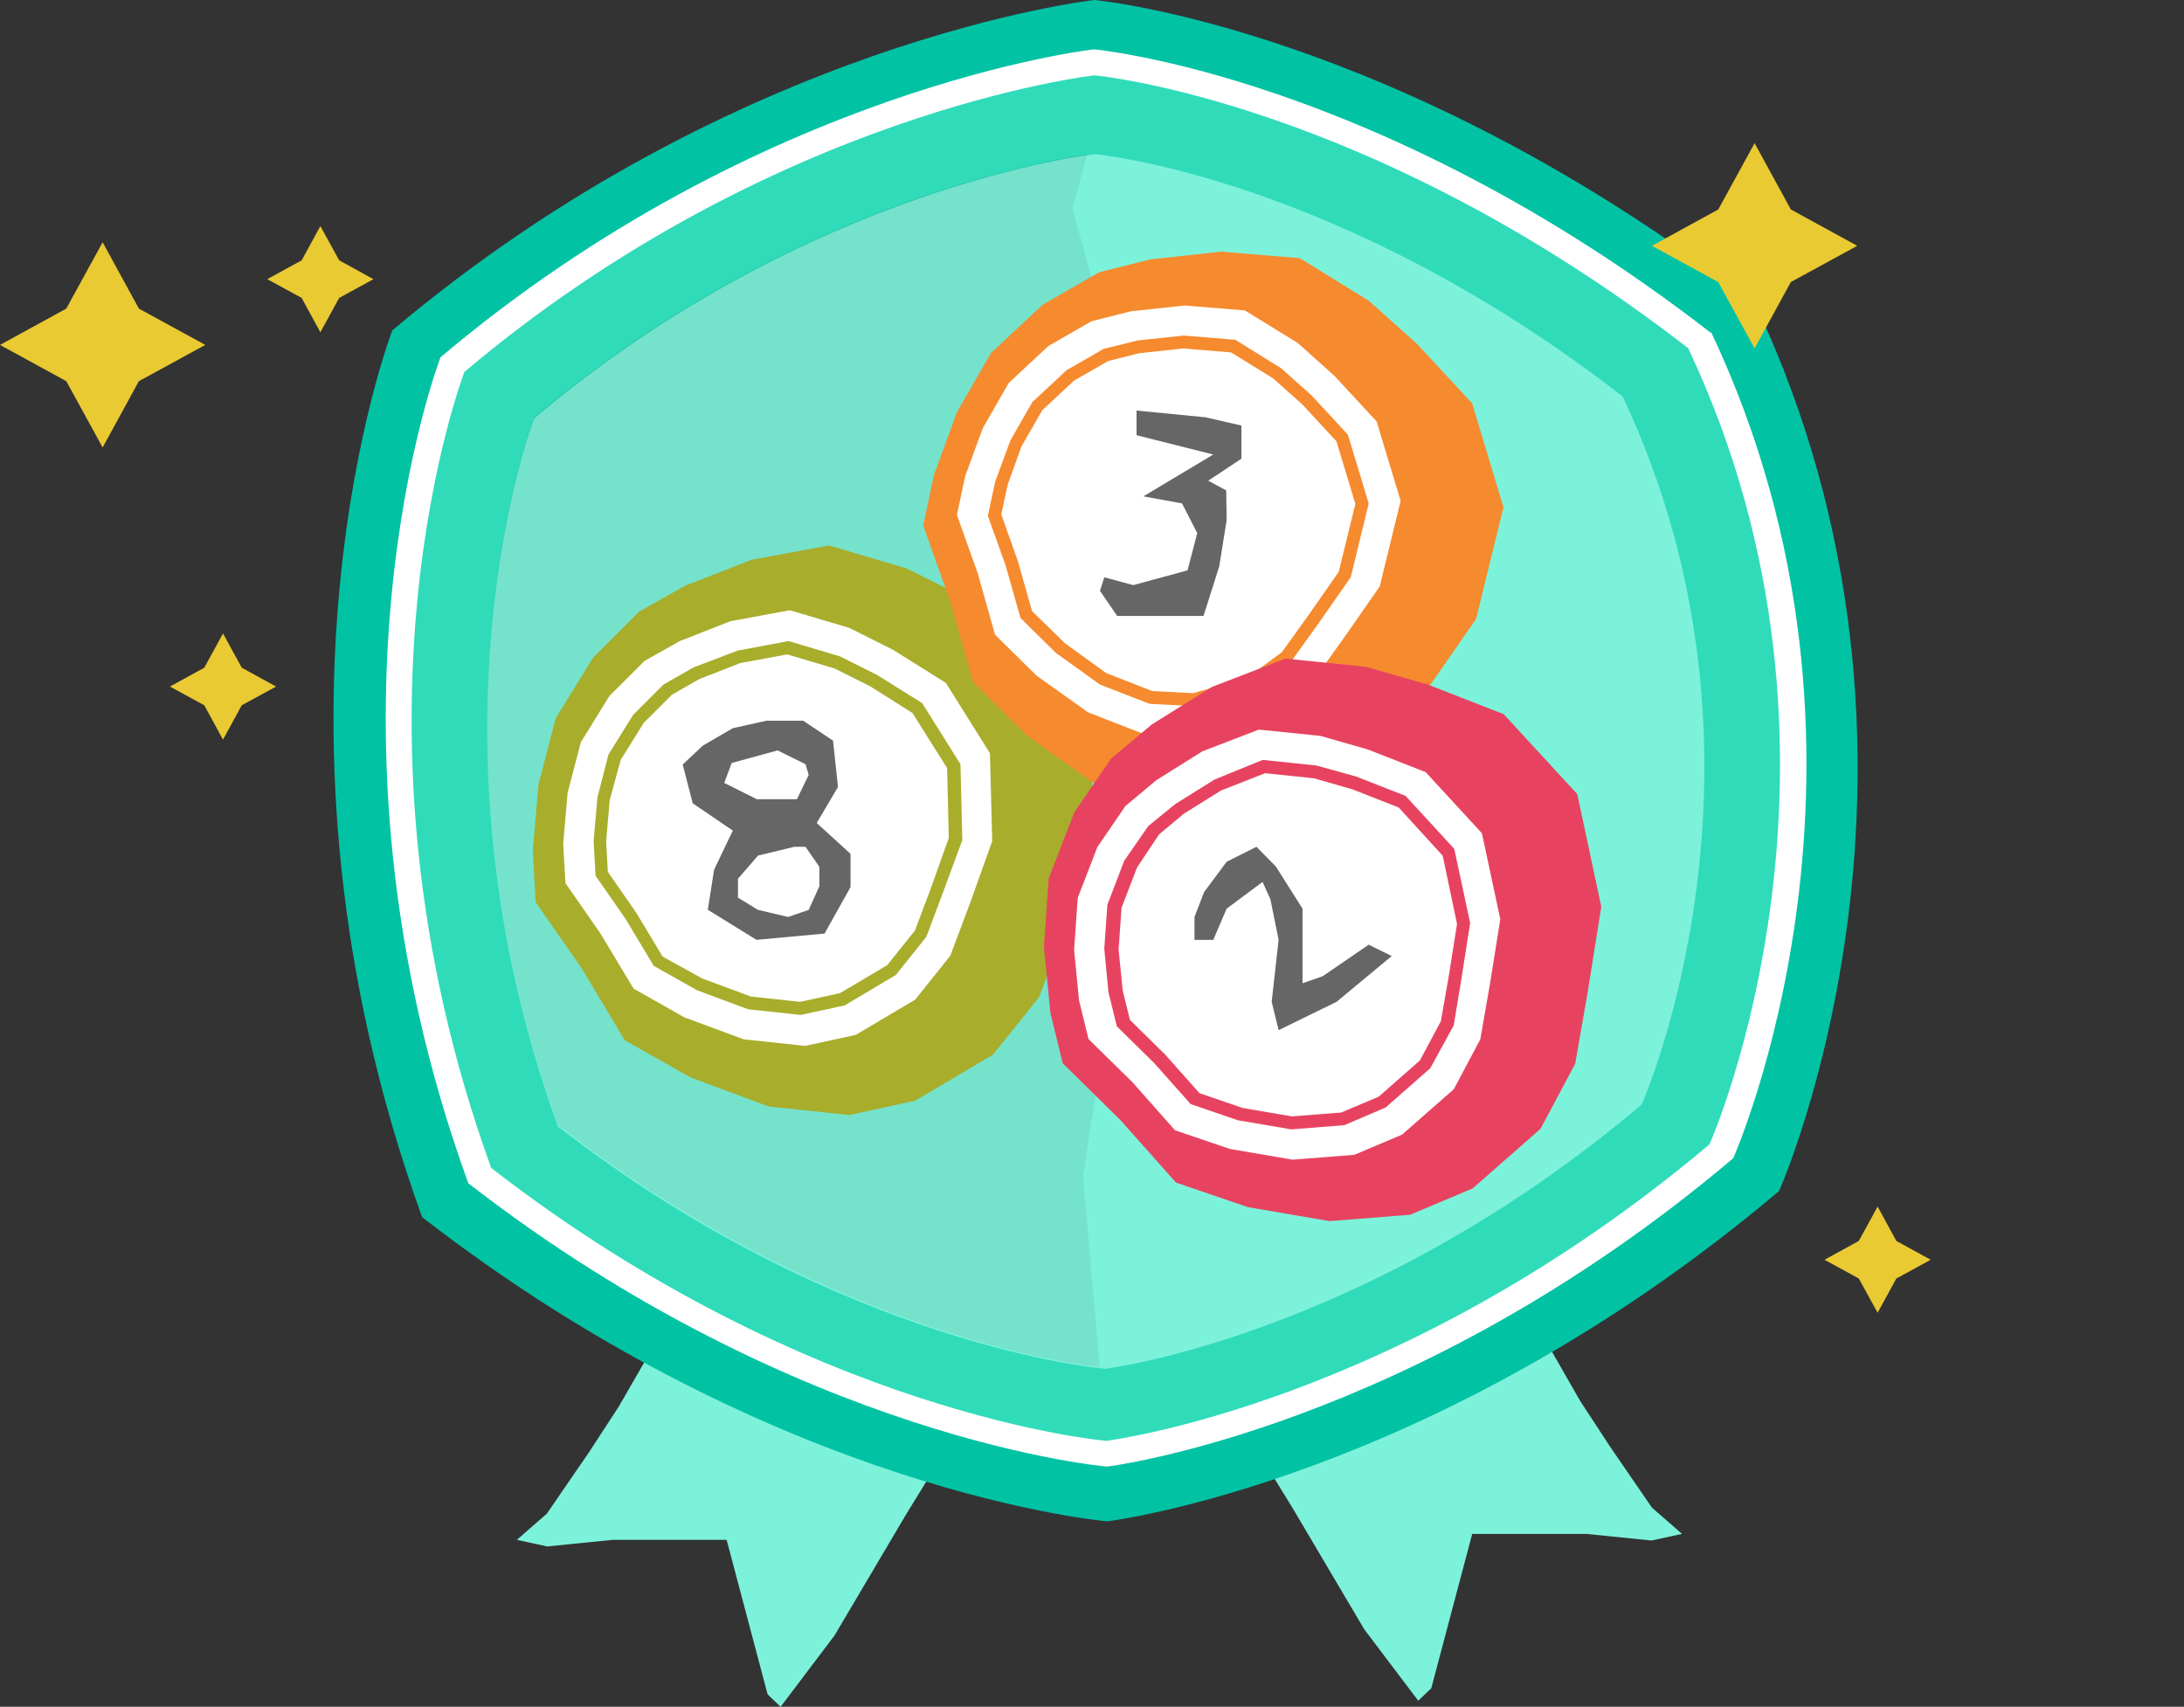
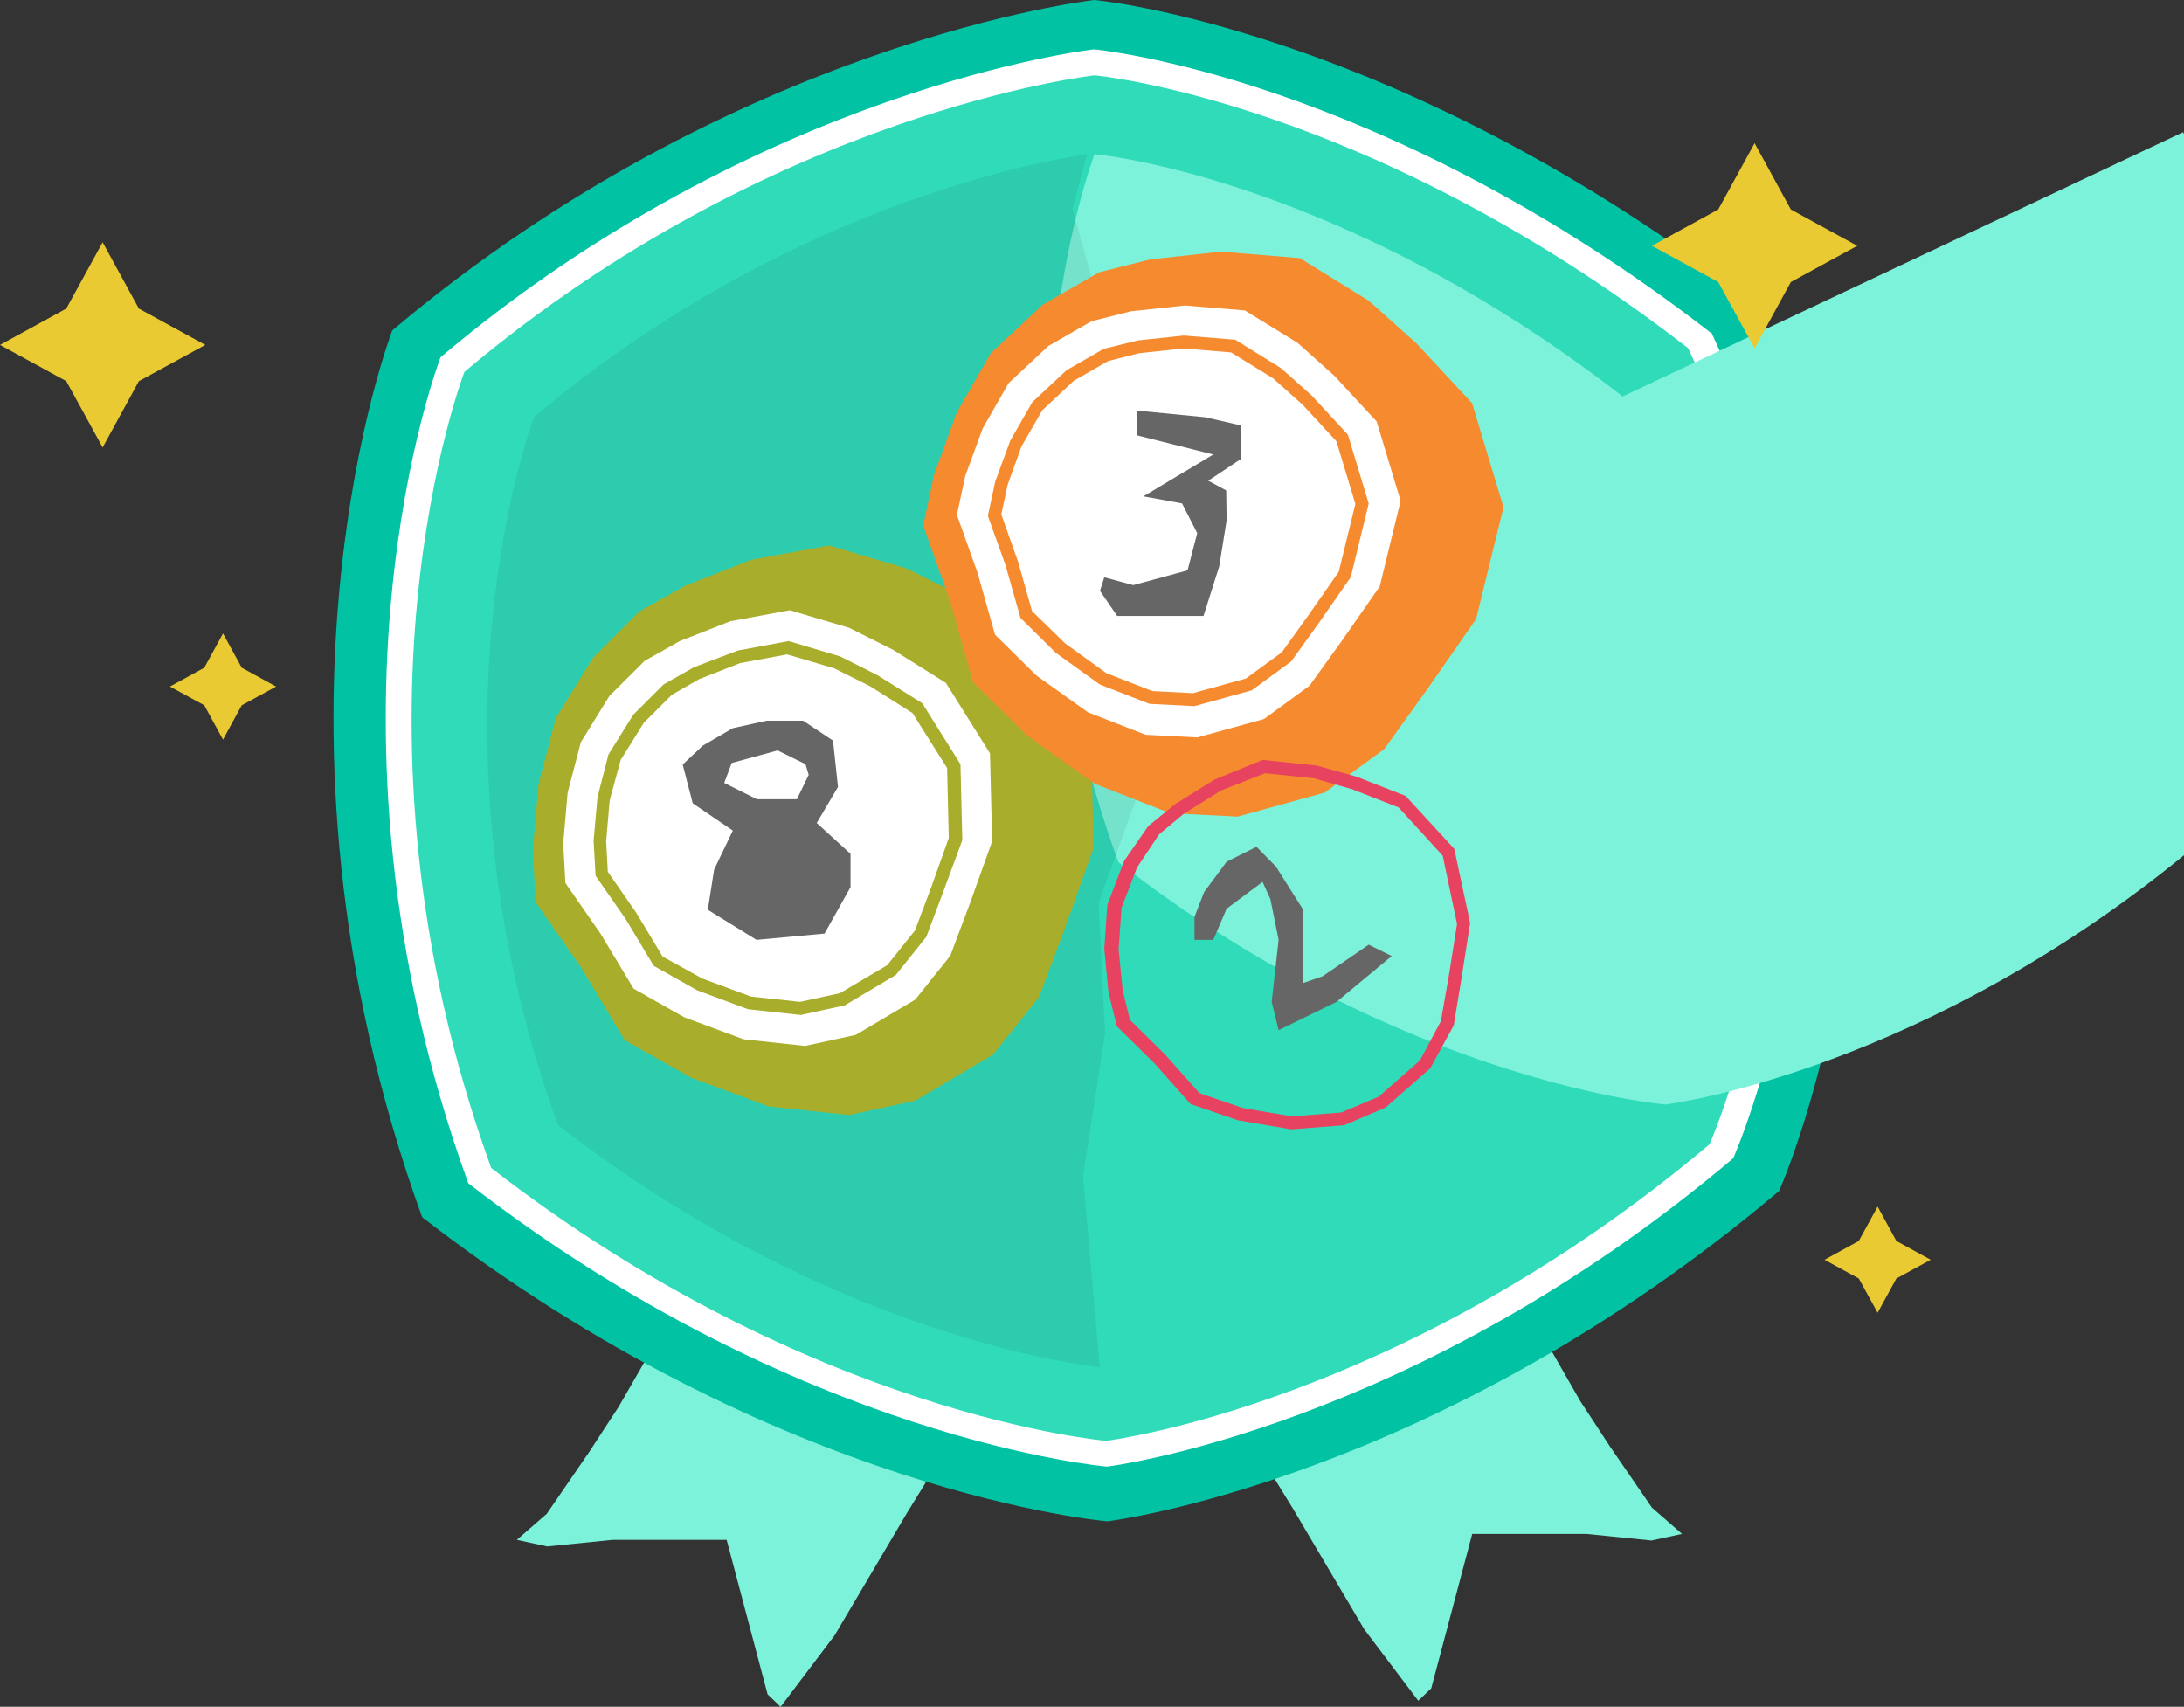
<svg xmlns="http://www.w3.org/2000/svg" id="Layer_1" data-name="Layer 1" viewBox="0 0 198.31 154.98">
  <rect x="0" y="0" width="198.31" height="154.98" fill="#333333" stroke="none" />
  <defs>
    <style>.cls-1{fill:none;}.cls-2{fill:#7df2db;}.cls-3{fill:#02c2a4;}.cls-4{fill:#fff;}.cls-5{fill:#30dbba;}.cls-6{opacity:0.07;}.cls-7{clip-path:url(#clip-path);}.cls-8{fill:#eaca32;}.cls-9{fill:#a8ad2c;}.cls-10{fill:#666;}.cls-11{fill:#f68a2e;}.cls-12{fill:#e74360;}</style>
    <clipPath id="clip-path">
      <rect class="cls-1" x="44.24" y="14.03" width="61.59" height="110.15" />
    </clipPath>
  </defs>
  <polygon class="cls-2" points="58.91 122.99 56.18 127.73 53.46 131.9 49.65 137.45 46.93 139.82 49.69 140.42 55.64 139.82 61.63 139.82 65.98 139.82 69.7 153.85 70.88 154.98 75.78 148.5 82.31 137.45 88.3 127.73 58.91 122.99" />
  <polygon class="cls-2" points="140.75 122.44 143.47 127.19 146.19 131.35 150 136.9 152.73 139.28 149.96 139.88 144.02 139.28 138.03 139.28 133.68 139.28 129.96 153.3 128.78 154.43 123.88 147.95 117.35 136.9 111.36 127.19 140.75 122.44" />
  <path class="cls-3" d="M159.42,27.62C127,2.49,99.37,0,99.37,0S66.89,3.61,35.62,30c0,0-13.65,35.36,2.71,80.52,32.39,25.13,62.22,27.62,62.22,27.62s29.78-3.61,61-30c0,0,17.39-39.07-2.17-80.53" />
  <path class="cls-4" d="M155.33,30.21c-30.18-23.41-56-25.73-56-25.73S69.12,7.84,40,32.44c0,0-12.72,32.94,2.52,75,30.18,23.41,58,25.73,58,25.73s27.74-3.36,56.86-28c0,0,16.21-36.4-2-75" />
  <path class="cls-5" d="M153.29,31.62C124.21,9.07,99.38,6.84,99.38,6.84S70.23,10.07,42.17,33.77c0,0-12.26,31.74,2.43,72.28,29.07,22.55,55.84,24.78,55.84,24.78s26.73-3.24,54.79-26.93c0,0,15.61-35.07-1.94-72.28" />
-   <path class="cls-2" d="M147.34,36c-25.86-20.07-47.95-22-47.95-22s-25.93,2.88-50.89,24c0,0-10.89,28.24,2.16,64.29,25.86,20.07,49.68,22,49.68,22s23.77-2.88,48.73-24c0,0,13.88-31.19-1.73-64.29" />
+   <path class="cls-2" d="M147.34,36c-25.86-20.07-47.95-22-47.95-22c0,0-10.89,28.24,2.16,64.29,25.86,20.07,49.68,22,49.68,22s23.77-2.88,48.73-24c0,0,13.88-31.19-1.73-64.29" />
  <g class="cls-6">
    <g class="cls-7">
      <path d="M99.79,123.32l-1.45-16.49,2-13L99.76,82l6.07-16.89L102.12,36,97.39,19,98.7,14c-4.29.63-27.64,4.81-50.2,23.86,0,0-10.89,28.23,2.16,64.29,23.67,18.36,45.62,21.58,49.18,22Z" />
    </g>
  </g>
  <polygon class="cls-8" points="12.61 28.02 18.64 31.32 12.61 34.61 9.32 40.63 6.02 34.61 0 31.32 6.02 28.02 9.32 22 12.61 28.02" />
  <polygon class="cls-8" points="162.61 19.02 168.64 22.32 162.61 25.61 159.32 31.63 156.02 25.61 150 22.32 156.02 19.02 159.32 13 162.61 19.02" />
  <polygon class="cls-8" points="172.19 112.68 175.31 114.39 172.19 116.09 170.49 119.2 168.78 116.09 165.67 114.39 168.78 112.68 170.49 109.56 172.19 112.68" />
-   <polygon class="cls-8" points="30.8 23.64 33.91 25.35 30.8 27.05 29.09 30.17 27.39 27.05 24.27 25.35 27.39 23.64 29.09 20.53 30.8 23.64" />
  <polygon class="cls-8" points="21.95 60.63 25.07 62.34 21.95 64.04 20.25 67.16 18.55 64.04 15.43 62.34 18.55 60.63 20.25 57.52 21.95 60.63" />
  <polygon class="cls-9" points="68.23 50.83 62.22 53.18 58.04 55.53 53.86 59.71 50.47 65.2 48.9 71.21 48.38 77.22 48.64 81.92 52.82 87.93 56.73 94.46 62.74 97.85 69.8 100.47 77.11 101.25 83.12 99.94 90.17 95.76 94.35 90.54 96.7 84.27 99.31 76.95 99.05 66.51 93.83 58.15 87.56 54.23 82.33 51.62 75.28 49.53 68.23 50.83" />
  <polygon class="cls-4" points="66.32 56.41 61.73 58.21 58.53 60.01 55.33 63.2 52.74 67.4 51.54 71.99 51.14 76.59 51.34 80.18 54.53 84.78 57.53 89.77 62.13 92.37 67.52 94.37 73.11 94.97 77.7 93.97 83.1 90.77 86.29 86.78 88.09 81.98 90.09 76.39 89.89 68.4 85.89 62.01 81.1 59.01 77.11 57.01 71.71 55.41 66.32 56.41" />
  <path class="cls-9" d="M72.71,92.16l-4.79-.52L63.3,89.92,59.36,87.7l-2.55-4.25-2.73-3.93-.18-3.18.35-3.94,1-3.89L57.5,64.9l2.75-2.75L63,60.59,67,59.07l4.61-.86,4.69,1.4,3.36,1.69,4.08,2.55,3.47,5.54.17,6.89L85.64,81l-1.53,4.07-2.77,3.46L76.7,91.29Zm-4.52-1.67,4.46.48,3.62-.79,4.29-2.54,2.52-3.15,1.46-3.88,1.61-4.52L86,69.74l-3.15-5L79,62.31l-3.24-1.62-4.28-1.27-4.27.79-3.71,1.45L61,63.09l-2.54,2.54L56.36,69l-1,3.67-.32,3.72.15,2.77,2.57,3.7,2.41,4,3.62,2Z" />
  <polygon class="cls-10" points="66.54 66.12 63.81 67.71 61.99 69.42 62.9 72.94 66.54 75.42 64.84 78.97 64.27 82.61 68.69 85.34 74.87 84.77 77.23 80.55 77.23 77.53 74.16 74.73 76.09 71.46 75.64 67.25 72.92 65.44 69.61 65.44 66.54 66.12" />
  <polygon class="cls-4" points="68.72 72.57 65.76 71.09 66.44 69.28 70.61 68.14 73.14 69.39 73.43 70.36 72.36 72.57 68.72 72.57" />
-   <polygon class="cls-4" points="68.83 77.69 67.01 79.79 67.01 81.51 68.83 82.62 71.56 83.26 73.43 82.62 74.4 80.47 74.4 78.71 73.14 76.89 72.13 76.89 68.83 77.69" />
  <polygon class="cls-11" points="110.88 22.85 104.46 23.55 99.81 24.72 94.69 27.66 89.97 32.07 86.88 37.45 84.81 43.12 83.83 47.72 86.29 54.62 88.36 61.94 93.27 66.8 99.39 71.16 106.24 73.84 112.38 74.15 120.28 71.97 125.69 68.02 129.6 62.58 134.03 56.21 136.52 46.06 133.67 36.62 128.64 31.2 124.29 27.31 118.03 23.44 110.88 22.85" />
  <polygon class="cls-4" points="107.58 27.74 102.67 28.27 99.11 29.17 95.19 31.42 91.59 34.78 89.23 38.9 87.64 43.23 86.89 46.76 88.77 52.03 90.35 57.63 94.11 61.34 98.79 64.68 104.03 66.72 108.72 66.96 114.77 65.29 118.9 62.27 121.89 58.12 125.28 53.25 127.18 45.48 125 38.27 121.16 34.12 117.83 31.14 113.04 28.19 107.58 27.74" />
  <path class="cls-11" d="M104.38,63.91l-4.5-1.75-4-2.87-3.22-3.18-1.35-4.77-1.61-4.5.67-3.12L91.74,40l2-3.49,3.1-2.89,3.37-1.94,3.11-.77,4.17-.44,4.67.38,4.16,2.58,2.8,2.5,3.27,3.54,1.89,6.25-1.63,6.69-2.88,4.13-2.53,3.52-3.58,2.62-5.2,1.44Zm-3.93-2.79,4.18,1.63,3.7.19,4.8-1.33,3.26-2.38,2.42-3.37,2.75-3.94,1.51-6.16-1.72-5.69-3.07-3.32-2.7-2.41L111.78,32l-4.33-.36-4,.43-2.82.71-3.12,1.79-2.87,2.68-1.89,3.29L91.5,44l-.58,2.71L92.44,51l1.27,4.49,3,2.93Z" />
  <polygon class="cls-10" points="103.2 37.28 103.2 39.52 110.17 41.27 103.82 45.07 107.33 45.71 108.71 48.41 107.83 51.79 102.9 53.13 100.27 52.42 99.88 53.65 101.44 55.93 104.32 55.93 109.28 55.93 110.71 51.42 111.38 47.24 111.34 44.53 109.71 43.65 112.72 41.65 112.72 38.64 109.46 37.89 103.2 37.28" />
-   <polygon class="cls-12" points="110.03 62.38 104.56 65.8 100.88 68.89 97.55 73.76 95.22 79.78 94.79 85.98 95.38 91.98 96.5 96.55 101.72 101.69 106.78 107.38 113.31 109.61 120.72 110.88 128.05 110.3 133.72 107.91 139.88 102.5 143.03 96.59 144.18 90 145.4 82.33 143.22 72.11 136.54 64.85 129.65 62.16 124.04 60.55 116.72 59.8 110.03 62.38" />
-   <polygon class="cls-4" points="109.18 68.22 105 70.84 102.19 73.19 99.64 76.92 97.86 81.53 97.53 86.26 97.98 90.85 98.84 94.35 102.83 98.27 106.69 102.63 111.69 104.33 117.36 105.3 122.97 104.86 127.3 103.03 132.01 98.9 134.41 94.38 135.29 89.34 136.23 83.47 134.56 75.66 129.45 70.11 124.19 68.05 119.89 66.82 114.3 66.25 109.18 68.22" />
  <path class="cls-12" d="M122.06,102.17l-4.81.38-4.86-.83-4.28-1.47-3.29-3.7-3.41-3.36-.76-3.09-.38-3.94.28-4,1.53-4L104.27,75l2.46-2,3.56-2.22L114.66,69l4.87.51,3.61,1,4.49,1.76,4.42,4.81,1.44,6.73-.78,5L132,93.11,129.87,97l-4.05,3.56Zm-4.76-.8,4.48-.35,3.41-1.44,3.74-3.29,1.9-3.56.72-4.09.75-4.74L131,77.7l-4-4.38-4.21-1.65-3.48-1-4.44-.46-4,1.57-3.38,2.11-2.24,1.87-2,3-1.41,3.66-.27,3.79.37,3.71.66,2.69,3.21,3.16,3.1,3.49,3.94,1.35Z" />
  <polygon class="cls-10" points="110.17 85.34 111.38 82.51 114.64 80.08 115.35 81.64 116.1 85.34 115.47 90.97 116.1 93.54 121.36 90.97 126.37 86.81 124.28 85.78 120.09 88.65 118.27 89.28 118.27 85.8 118.27 82.51 115.85 78.68 114.09 76.89 111.38 78.25 109.33 81.01 108.46 83.26 108.46 85.34 110.17 85.34" />
</svg>